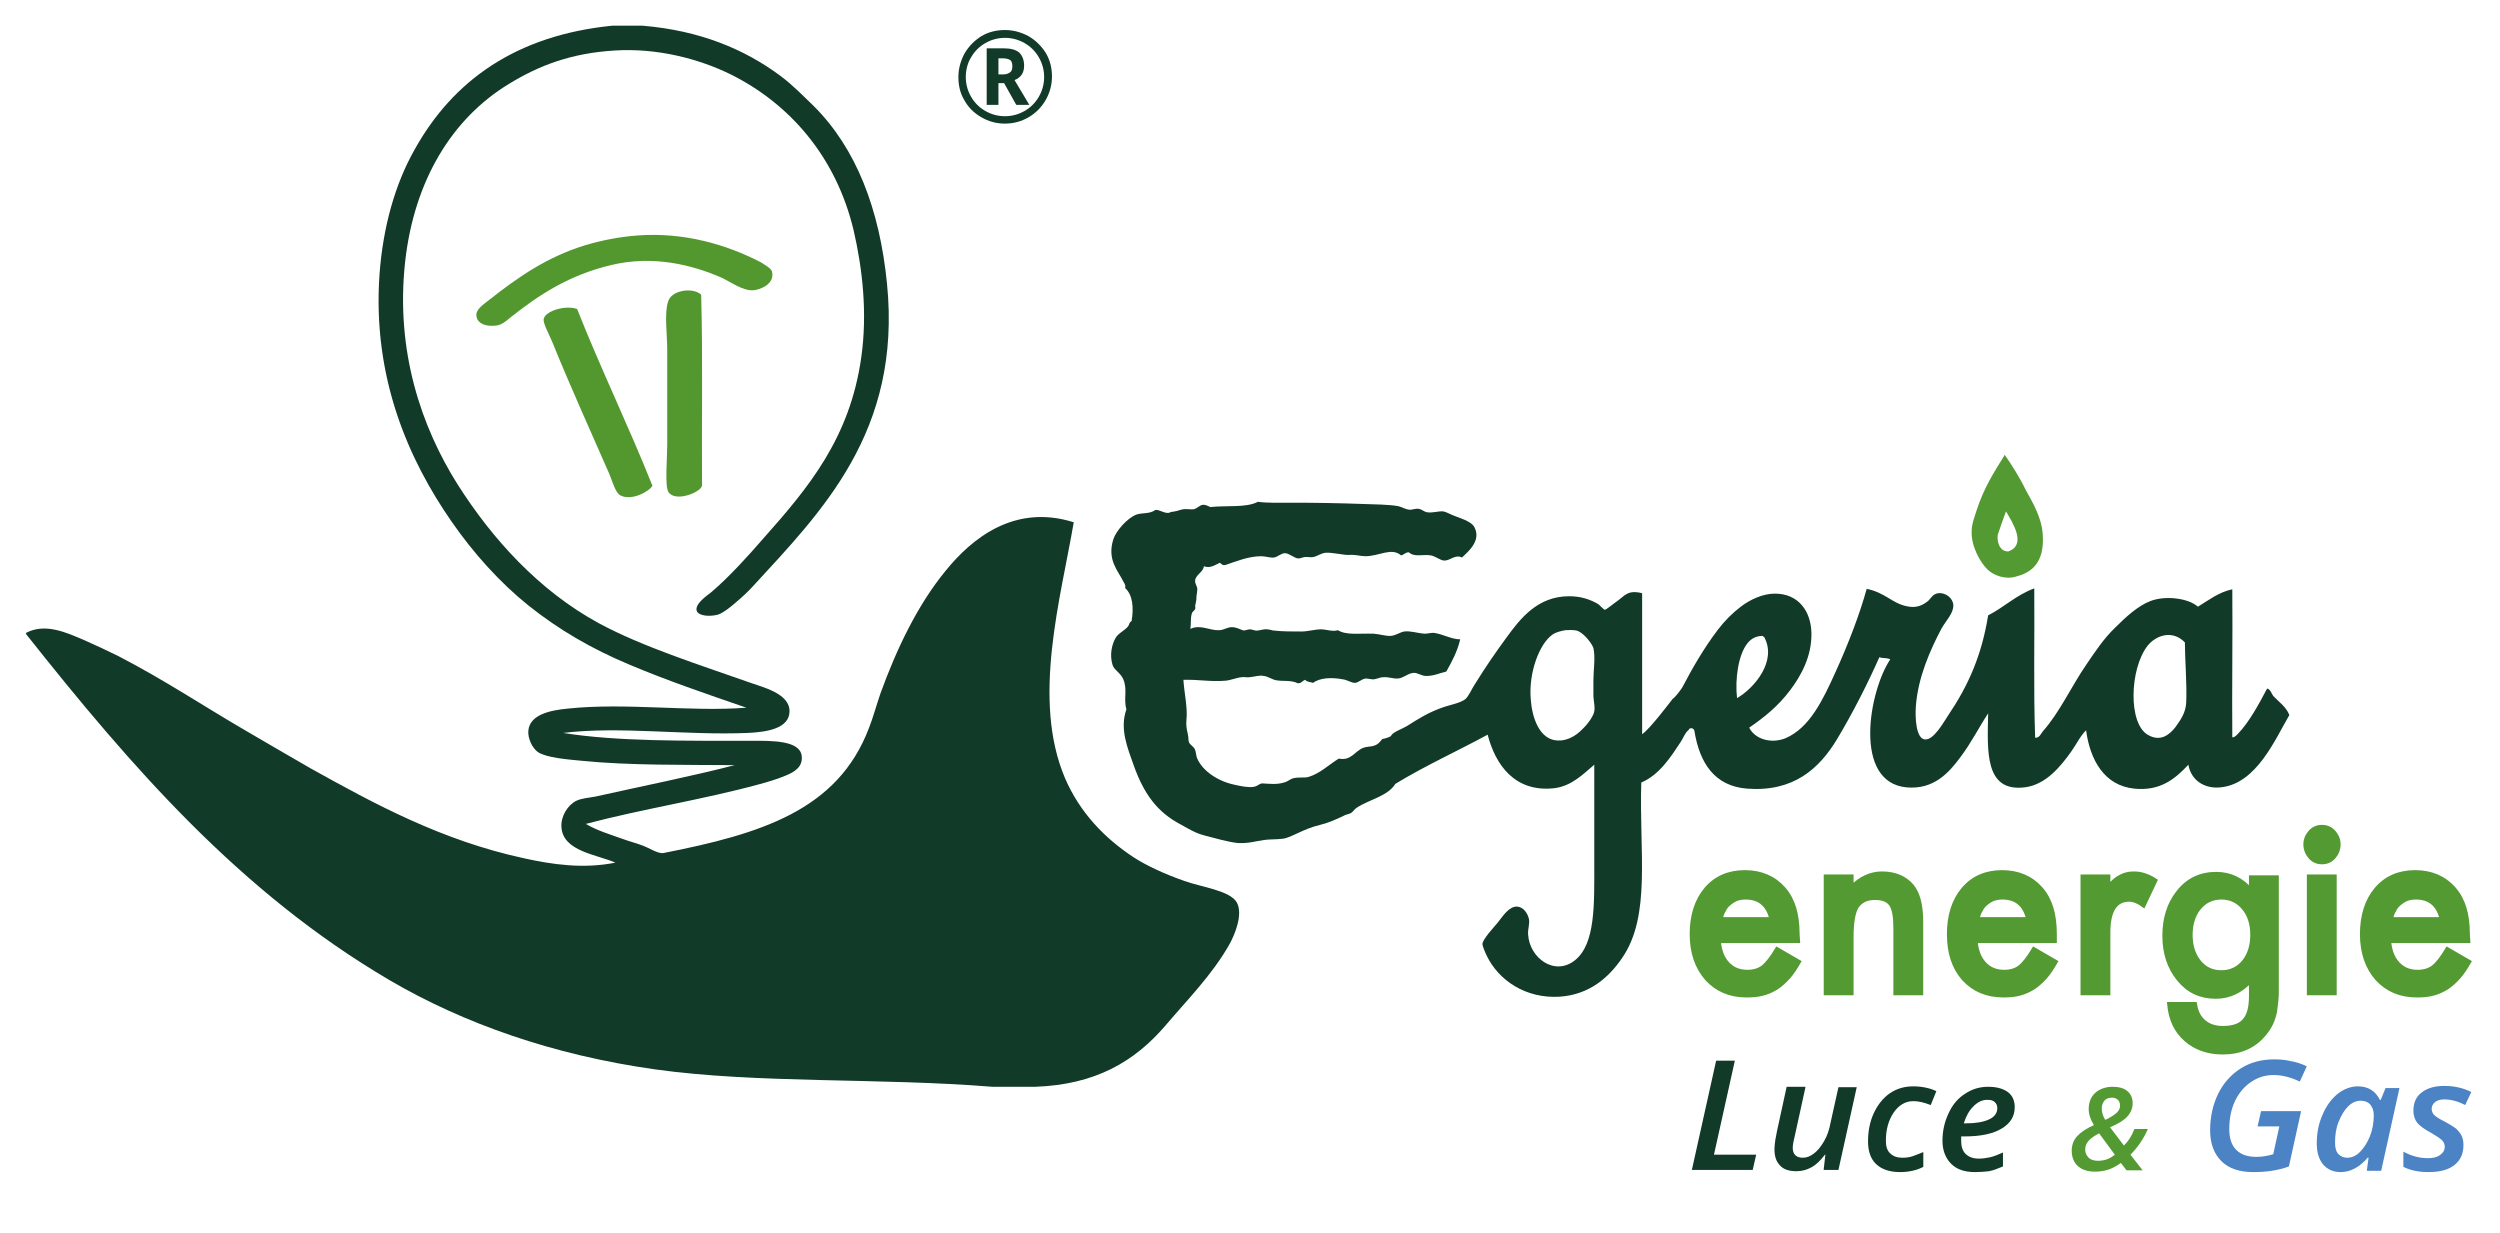
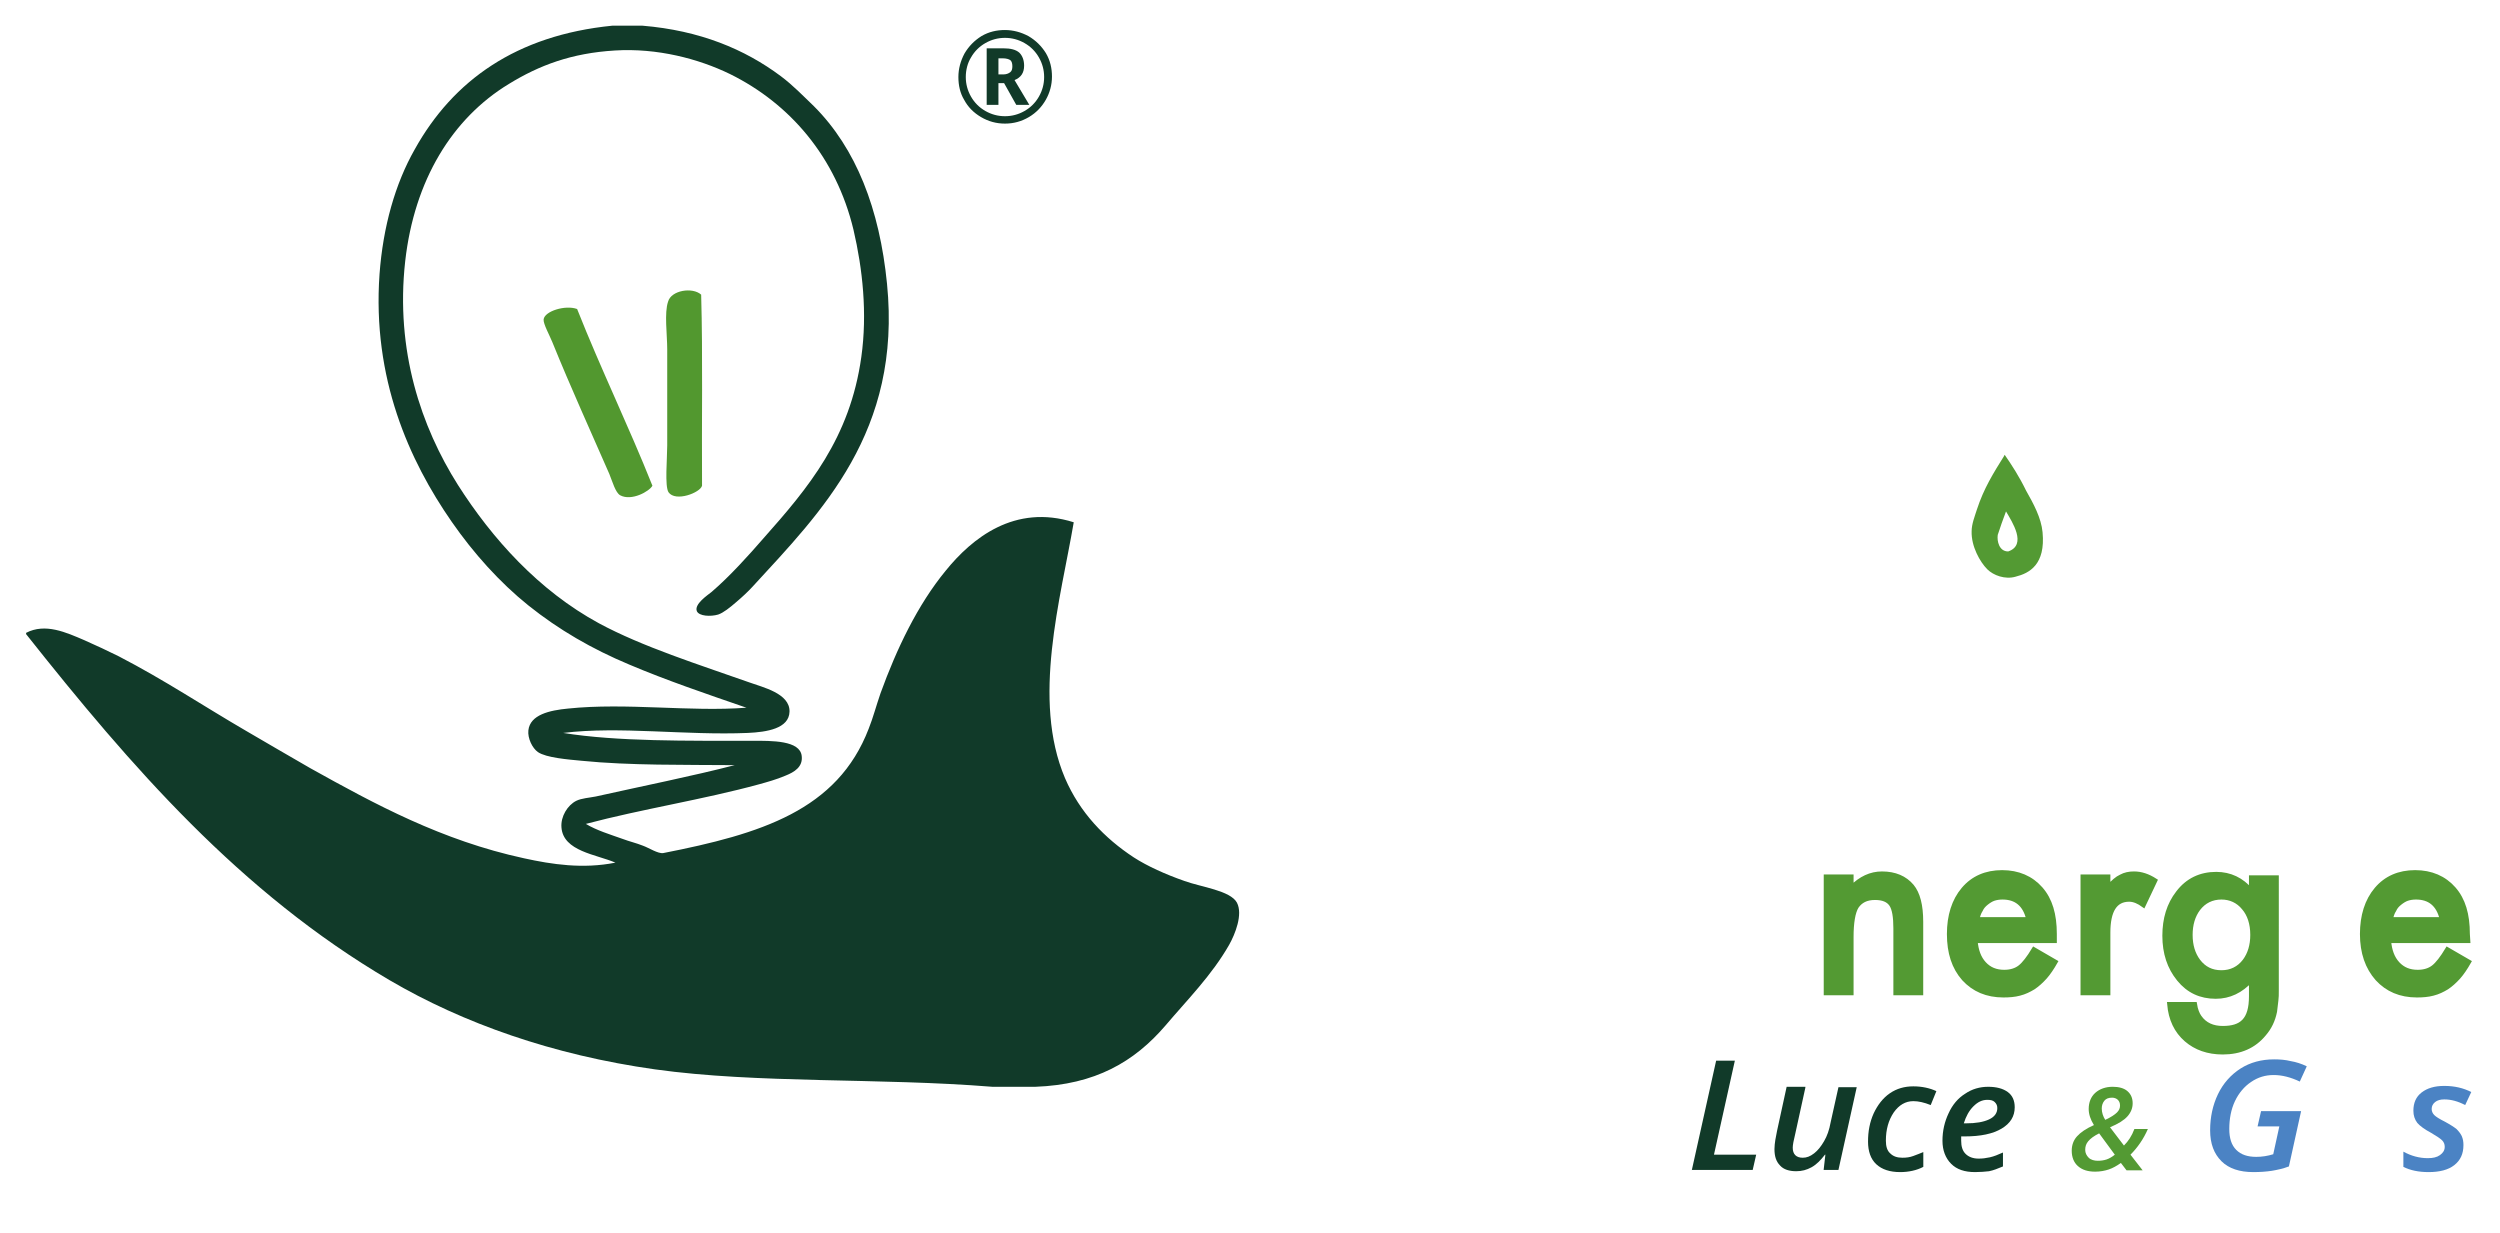
<svg xmlns="http://www.w3.org/2000/svg" version="1.1" id="Livello_1" x="0px" y="0px" width="574.4px" height="283.4px" viewBox="0 0 574.4 283.4" style="enable-background:new 0 0 574.4 283.4;" xml:space="preserve">
  <style type="text/css">

	.st0{fill:#113A29;}
	.st1{fill:#4B83C4;}
	.st2{fill:#52982F;}
	.st3{fill:#539A33;}
	.st4{fill:#539A33;stroke:#539A33;stroke-width:0.956;stroke-miterlimit:10;}

</style>
  <g>
-     <path id="EGERIA_2_" class="st0" d="M522.3,159.9c1.2,1.3,3,2.5,3.7,4.4c-3.2,5.4-7.5,15.8-15.8,16.6c-3.8,0.4-6.8-1.7-7.4-5.2   c-3,3.2-6.4,6.1-12.4,5.5c-7-0.7-10.2-6.7-11.1-13.4c-1.3,1.2-2.2,3.2-3.5,5c-2.3,3.2-5.7,7.5-10.6,8.1c-9.2,1.1-8.6-8.2-8.4-17   c-2,3-3.9,6.8-6.4,10.1c-2.6,3.5-6.1,7.5-12.4,6.9c-12.3-1.2-8.6-22.1-3.7-29.4c-0.6-0.4-1.8-0.2-2.5-0.5   c-2.6,5.9-6.1,12.8-9.7,18.8c-4.1,6.8-10,12.2-20.7,11.4c-7.5-0.6-10.9-5.9-12.1-13.3c-0.2-0.8-1.2-0.7-1.3-0.2   c-0.9,0.7-1.2,1.8-1.8,2.7c-2.3,3.5-4.9,7.6-9.1,9.4c-0.5,15.9,2.3,30.6-4.4,40.3c-3,4.4-7.4,8.4-14.3,8.9   c-7.9,0.5-14.1-3.8-16.8-9.4c-0.4-0.8-1-2.3-1-2.7c0.1-1.2,2.7-3.9,3.5-4.9c1.2-1.5,2.6-3.8,4.5-3.7c1.4,0.1,2.4,1.5,2.7,2.9   c0.2,1.1-0.3,2.3-0.2,3.5c0.3,5.4,6.1,9.7,10.8,5.9c4.7-3.8,4.4-12.9,4.4-22.2v-22.7c-2.4,2-5.1,4.9-9.2,5.4   c-9.1,1-13.5-5.4-15.3-12.3c-6.6,3.6-14.5,7.2-21.2,11.3c-1.8,2.9-6.1,3.6-8.9,5.5c-0.5,0.3-0.8,0.9-1.3,1.2   c-0.5,0.3-1.2,0.3-1.8,0.7c-1.5,0.7-3.2,1.5-5.2,2c-2.1,0.5-3.7,1.2-5.4,2c-0.9,0.4-2,1-3.2,1.2c-1.5,0.2-3,0.1-4.4,0.3   c-2,0.3-3.5,0.8-5.9,0.7c-2.2-0.2-5.3-1.1-7.6-1.7c-2.3-0.6-3.5-1.4-5.5-2.5c-5.6-2.9-8.6-7.2-10.9-13.6c-1.4-4-3.3-8.4-1.7-12.9   c-0.7-2.5,0.3-4.5-0.7-6.9c-0.6-1.5-2.2-2.2-2.5-3.4c-0.7-2.3-0.1-4.7,0.7-6.1c0.7-1.2,2-1.6,2.9-2.7c0.3-0.4,0.2-0.9,0.8-1.2   c0.5-3,0.3-6-1.5-7.6c0.2-0.5-0.1-1-0.3-1.3c-1.3-2.7-3.9-5.1-2.4-9.9c0.6-1.9,3.3-5,5.4-5.7c1.2-0.4,3-0.1,4.2-1   c0.9-0.3,2.4,1.1,3.5,0.5c0.4-0.2,0.2,0,1-0.2c0.7-0.1,1.3-0.4,2-0.5c0.8-0.1,1.7,0.1,2.4,0c0.8-0.2,1.3-0.9,2-1   c0.7-0.1,1.3,0.3,1.8,0.5c3.6-0.4,8.3,0.2,10.9-1.2c2.4,0.3,5.1,0.2,7.9,0.2c5.3,0,10.9,0.1,16.5,0.3c2.7,0.1,5.6,0.1,7.9,0.5   c0.8,0.2,1.6,0.7,2.4,0.8c0.7,0.1,1.5-0.3,2.2-0.2c0.8,0.1,1.3,0.7,2,0.8c1.3,0.2,2.5-0.3,3.7-0.2c0.6,0.1,1.3,0.5,2,0.8   c1.6,0.7,4.5,1.4,5.2,2.9c1.5,3-1.3,5.4-2.9,6.9c-1.5-0.8-2.7,0.7-4,0.7c-1,0-2-1-3.2-1.2c-1.8-0.3-3.7,0.5-5-0.7   c-0.9,0-1.1,0.6-1.8,0.7c-2.2-1.9-5,0.2-8.2,0.2c-1.1,0-2.2-0.4-3.7-0.3c-1.1,0.1-3.8-0.6-5.4-0.5c-1.1,0.1-1.9,0.8-2.9,1   c-0.5,0.1-1.4-0.1-2,0c-0.6,0.1-1.1,0.4-1.5,0.3c-0.9-0.1-2-1.2-3-1.2c-0.8,0-1.7,0.9-2.5,1c-0.9,0.1-1.9-0.3-2.9-0.3   c-3,0-5.8,1.2-8.2,2c-0.8,0.2-1-0.3-1.3-0.5c-1,0.4-2.2,1.4-3.7,0.8c-0.1,1.3-1.8,1.9-2,3.2c-0.1,0.8,0.4,1.2,0.5,2   c0,0.4-0.1,1.1-0.2,1.7c0,1-0.1,1.2-0.3,2.2c0,0.2,0.1,0.6,0,0.7c-0.2,0.5-0.7,0.6-0.8,1.2c-0.3,1.1-0.1,2.1-0.3,3.4   c2.3-1.1,4.4,0.4,6.6,0.3c1,0,1.9-0.7,2.9-0.7c1,0,1.7,0.4,2.5,0.7c0.6,0.2,1-0.2,1.7-0.2c0.5,0,1,0.3,1.5,0.3   c0.7,0,1.6-0.4,2.4-0.3c0.7,0,1.1,0.3,1.8,0.3c1.8,0.2,4.1,0.2,6.1,0.2c1.5,0,3.1-0.5,4.5-0.5c1.3,0,2.6,0.6,3.9,0.2   c1.9,1.2,5,0.7,8.2,0.8c1.4,0.1,2.9,0.6,4,0.5c1.1-0.1,2-0.8,3-1c1.5-0.2,3.1,0.4,4.7,0.5c0.7,0,1.4-0.2,2-0.2   c2.1,0.2,4.1,1.5,6.2,1.5c-0.7,2.9-1.9,5.1-3.2,7.4c-1.7,0.4-3,1.1-4.9,1c-0.9-0.1-1.7-0.7-2.5-0.7c-1.3,0-2.4,1.2-3.7,1.3   c-1,0.1-2.2-0.4-3.4-0.3c-0.7,0-1.4,0.4-2.2,0.5c-0.6,0-1.3-0.2-1.8-0.2c-1,0.1-1.7,1-2.5,1c-0.8,0-1.8-0.7-2.7-0.8   c-2.6-0.5-5.3-0.4-6.9,0.8c-0.6-0.2-1.5-0.2-1.8-0.7c-0.7,0.2-0.8,0.8-1.7,0.8c-1.6-0.8-3.4-0.4-5-0.7c-1-0.2-1.9-0.9-2.9-1   c-1-0.2-2,0.2-3.2,0.3c-0.6,0.1-1.3-0.1-1.8,0c-1.2,0.1-2.5,0.7-3.7,0.8c-3.3,0.3-6.3-0.3-9.7-0.2c0.2,3.1,1,6.4,0.7,9.2   c-0.1,1.2,0,1.9,0.3,3.2c0.2,0.7,0.1,1.6,0.3,2c0.3,0.6,1,0.9,1.3,1.5c0.3,0.6,0.3,1.4,0.5,2c1.2,3,4.8,5.4,8.6,6.2   c1.3,0.3,3.2,0.7,4.4,0.5c1.1-0.2,1.2-0.7,2-0.8c1.8,0.1,3.4,0.3,5-0.2c0.9-0.2,1.4-0.8,2.2-1c1.4-0.3,2.5,0,3.5-0.3   c2.6-0.8,4.5-2.7,6.9-4.2c2.9,0.6,3.7-1.8,5.7-2.5c0.8-0.3,1.8-0.2,2.5-0.5c0.9-0.3,1.2-0.8,1.8-1.5c0.7-0.1,1.2-0.3,1.7-0.5   c0.4-0.2,0.4-0.5,0.8-0.8c0.8-0.6,2.2-1.1,3.2-1.7c2.7-1.7,5-3.2,8.6-4.4c1.6-0.5,3.6-0.9,4.7-1.7c0.9-0.7,1.5-2.4,2.4-3.7   c2.3-3.7,4.7-7.2,7.2-10.6c3-4.1,7-9.4,14.3-9.4c2.7,0,4.8,0.7,6.7,1.8c0.3,0.2,1.3,1.3,1.5,1.3c0.4,0,2-1.4,2.9-2   c1.8-1.3,2.4-2.6,5.7-1.8v32.4c1.8-1.2,6.6-7.6,7-8.1c0.5-0.3,1.6-1.7,2.2-2.6c2.3-4.4,5-9.1,8.2-13.3c1.6-2.1,3.3-3.8,5.4-5.4   c2-1.5,4.9-2.9,7.7-2.9c5.4,0,8.3,4,8.4,9.1c0.1,5.3-2.4,9.8-4.9,13.1c-2.7,3.6-5.9,6.2-9.4,8.6c1.3,2.6,5,3.8,8.4,2.4   c5.5-2.4,8.5-8.7,11.4-15.1c3-6.6,5.6-13.4,7.2-19.2c4.3,0.9,5.8,3.3,9.2,4c2.2,0.5,3.7-0.2,5-1.3c0.6-0.6,1-1.5,2.2-1.7   c1.7-0.2,3.4,1.1,3.5,2.7c0.1,1.9-1.7,3.6-2.7,5.4c-2.6,4.9-5.4,11.2-5.9,17.8c-0.2,2.6,0,7.4,2,7.7c2.1,0.3,4.5-4.2,5.4-5.5   c4.6-6.8,7.7-13.7,9.2-23c3.7-1.9,6.5-4.7,10.6-6.2c0.1,11.4-0.2,23.2,0.2,34.3c1,0.1,1.3-0.9,1.8-1.5c3.9-4.4,6.5-10.3,10.1-15.5   c1.9-2.8,3.9-5.8,6.4-8.2c2.5-2.5,5.3-5.1,8.2-6.2c3.4-1.3,8.6-0.7,10.9,1.3c2.5-1.5,4.7-3.3,7.9-4c0.1,11.3-0.1,23.2,0,34   c0.5,0.1,1-0.5,1.3-0.8c2.6-2.7,4.8-6.8,6.7-10.4C521.7,158.4,521.9,159.4,522.3,159.9 M502.3,161.4c0.2-4.2-0.3-9.8-0.3-13.8   c-2.9-3-6.7-1.6-8.6,0.8c-4.1,5.3-4.5,18,0.2,20.5c2.7,1.5,4.7,0.1,6.2-1.8C501.1,165.3,502.2,163.7,502.3,161.4 M399.1,160.4   c4-2.3,9.3-8.6,6.2-14.1c-0.1,0-0.3,0-0.3-0.2c-1.7,0-2.8,0.8-3.5,1.7C399.4,150.4,398.6,156,399.1,160.4 M366.3,163.4   c0.2-0.9-0.1-2-0.2-3.4c0-1.2,0-2.5,0-3.7c0-2.3,0.5-5.3,0-7.4c-0.3-1-2.1-3.3-3.5-3.9c-1-0.4-2.6-0.2-3-0.2   c-1.1,0.2-2.2,0.5-2.9,1c-3,2.1-5.5,8.7-5,14.8c0.3,4.3,1.9,8.6,5.2,9.4c2.7,0.6,5.1-0.8,6.7-2.5   C364.8,166.4,366.2,164.4,366.3,163.4" />
    <path id="FIAMMA_2_" class="st3" d="M469.3,122.3c0.7,7.4-3,9.4-6.2,10.2c-2.4,0.7-5.1-0.3-6.5-1.7c-1.7-1.7-3.7-5.3-3.6-8.7   c0-1.7,0.7-3.4,1.2-5c1.6-4.9,3.8-8.4,6.3-12.4c0-0.1,0-0.1,0.1-0.2c1.6,2.3,3.4,5.1,4.9,8.2C467.2,115.7,469,119,469.3,122.3    M461.4,126.7c4.4-1.5,0.9-6.8-0.5-9.2c-0.7,1.8-1.3,3.6-1.9,5.4C458.8,124.3,459.3,126.7,461.4,126.7" />
    <path id="LOGO_2_" class="st0" d="M284.2,207.4c1.4,2.7-0.4,7.2-1.8,9.7c-4,7-9.6,12.6-14.6,18.5c-7.2,8.4-16.2,13.6-29.9,14.1H228   c-26-2.1-53.9-0.7-77.5-4c-23.5-3.3-44.1-10.6-61-20.5C55.1,205,30.1,176.1,6,145.7v-0.3c4.4-2.3,9.2-0.1,13.4,1.7   c2.7,1.2,5.5,2.5,7.9,3.7c10.6,5.5,19.4,11.4,29.2,17.1c5,2.9,9.9,5.8,14.8,8.6c14.9,8.3,30.2,16.6,49.1,20.7   c6.4,1.4,13.5,2.5,21,1c-4.4-1.9-12-2.6-12.4-8.1c-0.2-2.5,1.4-5.1,3.4-6.1c1.2-0.6,3-0.7,4.5-1c10.3-2.3,22.7-4.8,31.9-7.2   c-11.2-0.1-24.2,0.1-35.1-1c-3.2-0.3-8.2-0.7-10.1-2c-1.3-0.9-2.4-3.2-2.2-5c0.4-3.6,4.9-4.6,9.1-5c13.4-1.4,28.1,0.8,41-0.2   c-9.3-3.2-18.4-6.3-26.9-9.9c-8.6-3.6-16.2-8-23.2-13.6c-6.6-5.3-12.6-12-17.6-19.2C94,105.8,85.5,86.9,87.2,63   c0.8-10.9,3.6-20.8,8.1-28.7c8.8-15.8,23.3-26.2,45.4-28.4h6.9c13.2,1.1,23.5,5.4,31.8,11.6c2.8,2.1,5.1,4.5,7.6,6.9   c9.7,9.7,15.1,23.6,16.8,40.8c3.4,34-15.1,52.4-30.9,69.6c-1,1.1-2.4,2.4-3.7,3.5c-1.5,1.3-3,2.5-4.2,2.9c-1.7,0.5-4.4,0.4-4.9-0.8   c-0.6-1.6,2.4-3.6,3.4-4.4c4.2-3.6,8.6-8.5,11.9-12.3c10.3-11.6,19.9-23,22.5-41.7c1.4-10,0.3-20.2-1.8-29.2   c-4-16.7-14.6-29-28.4-35.8c-7.2-3.5-16.7-6-26.4-5.4c-10,0.6-17.4,3.4-24.4,7.7C103.9,27.2,95.2,41.4,93.1,60   c-2.3,20.6,3.7,38.1,12.1,51.4c7.9,12.4,18.6,24.3,32.4,31.8c10,5.4,23,9.5,34.6,13.6c3,1.1,9.3,2.5,9.2,6.7   c-0.1,3.9-5.2,4.7-9.6,4.9c-14.3,0.6-29.5-1.6-42.4,0c12.4,2,28.6,1.8,43.4,1.8c4.6,0,11-0.1,11.4,3.5c0.3,2.5-1.7,3.7-3.7,4.5   c-2.1,0.9-4.3,1.5-6.1,2c-12.8,3.5-27,5.7-39.8,9.1c2.5,1.5,5.5,2.4,8.6,3.5c1.3,0.5,3,0.9,4.5,1.5c1.4,0.5,3.5,1.9,4.7,1.7   c22.4-4.4,40-9.8,47.2-28.6c1-2.5,1.7-5.2,2.7-8.1c3.7-10.2,8.5-20.3,15-28.2c6-7.4,15.8-15.4,29.4-11.1c-3,17.6-9.7,40.7-2,58.8   c3.4,7.9,9.1,13.8,15.8,18.2c3.1,2,7.3,3.9,11.6,5.4C275.9,203.8,282.7,204.6,284.2,207.4" />
    <g id="PI_2_">
-       <path class="st2" d="M177.4,62.5c0.6,2.8-2.8,4.1-4.4,4.2c-2.4,0.1-5.1-1.9-7.2-2.9c-6.9-3-15.8-5.2-25.4-2.9    c-9.6,2.3-16.4,6.7-23.2,12.1c-0.8,0.7-2,1.7-3.2,1.8c-2.5,0.3-4.2-0.5-4.5-2c-0.4-1.6,1.4-2.7,2.9-3.9    c6.6-5.2,13.3-9.9,22.2-12.6c3.7-1.1,7.8-1.9,11.9-2.2c10.7-0.8,20.4,2.1,28.2,6.1C175.8,60.9,177.3,61.7,177.4,62.5" />
      <path class="st2" d="M161.1,67.7c0.4,14.3,0.1,29.3,0.2,43.9c-0.4,1.6-6.1,3.8-7.7,1.5c-0.9-1.4-0.3-7.7-0.3-10.8V80.2    c0-3.3-0.7-8.3,0.2-10.9C154.2,66.7,159.1,65.9,161.1,67.7" />
      <path class="st2" d="M149.9,111.6c-0.7,1.3-4.8,3.6-7.4,2.2c-1.1-0.6-1.8-3.2-2.5-4.9c-4.4-10.1-8.8-19.7-13.1-30.3    c-0.6-1.5-2.1-4.2-2-5.2c0.2-1.9,5-3.4,7.7-2.4C138.1,84.9,144.4,97.8,149.9,111.6" />
    </g>
  </g>
  <g>
-     <path class="st4" d="M413.1,216.2h-18.2c0.2,2.2,0.8,3.9,2,5.2c1.2,1.3,2.7,1.9,4.6,1.9c1.5,0,2.7-0.4,3.6-1.1   c0.9-0.7,2-2.1,3.2-4.1l5,2.9c-0.8,1.4-1.6,2.6-2.4,3.5c-0.9,1-1.8,1.8-2.7,2.4c-1,0.6-2,1.1-3.2,1.4c-1.1,0.3-2.4,0.4-3.7,0.4   c-3.8,0-6.8-1.3-9.1-3.8c-2.3-2.6-3.5-6-3.5-10.3c0-4.2,1.1-7.7,3.3-10.3c2.2-2.6,5.2-3.9,8.9-3.9c3.7,0,6.7,1.3,8.9,3.8   c2.2,2.5,3.2,5.9,3.2,10.4L413.1,216.2z M407,211.1c-0.8-3.3-2.8-4.9-5.9-4.9c-0.7,0-1.4,0.1-2,0.3c-0.6,0.2-1.2,0.6-1.7,1   c-0.5,0.4-1,0.9-1.3,1.6c-0.4,0.6-0.6,1.3-0.8,2.1H407z" />
    <path class="st4" d="M419.5,201.4h5.9v2.5c2.1-2.1,4.4-3.2,7-3.2c3,0,5.3,1,6.9,2.9c1.4,1.7,2.1,4.4,2.1,8.2v16.4h-5.9v-14.9   c0-2.6-0.3-4.5-1-5.5c-0.7-1-1.9-1.5-3.7-1.5c-2,0-3.3,0.7-4.2,2c-0.8,1.3-1.2,3.7-1.2,7v12.9h-5.9V201.4z" />
    <path class="st4" d="M472.1,216.2h-18.2c0.2,2.2,0.8,3.9,2,5.2c1.2,1.3,2.7,1.9,4.6,1.9c1.5,0,2.7-0.4,3.6-1.1   c0.9-0.7,2-2.1,3.2-4.1l5,2.9c-0.8,1.4-1.6,2.6-2.4,3.5c-0.9,1-1.8,1.8-2.7,2.4c-1,0.6-2,1.1-3.2,1.4c-1.1,0.3-2.4,0.4-3.7,0.4   c-3.8,0-6.8-1.3-9.1-3.8c-2.3-2.6-3.4-6-3.4-10.3c0-4.2,1.1-7.7,3.3-10.3c2.2-2.6,5.2-3.9,8.9-3.9c3.7,0,6.7,1.3,8.9,3.8   c2.2,2.5,3.2,5.9,3.2,10.4L472.1,216.2z M466,211.1c-0.8-3.3-2.8-4.9-5.9-4.9c-0.7,0-1.4,0.1-2,0.3c-0.6,0.2-1.2,0.6-1.7,1   c-0.5,0.4-1,0.9-1.3,1.6c-0.4,0.6-0.6,1.3-0.8,2.1H466z" />
    <path class="st4" d="M478.5,201.4h5.9v2.4c1.1-1.2,2-2,2.9-2.4c0.9-0.5,1.9-0.7,3-0.7c1.6,0,3.2,0.5,4.9,1.6l-2.7,5.7   c-1.1-0.8-2.2-1.3-3.3-1.3c-3.2,0-4.8,2.5-4.8,7.6v13.9h-5.9V201.4z" />
    <path class="st4" d="M523.1,227.5c0,1.3,0,1.4-0.1,2.4c-0.1,1-0.2,1.8-0.3,2.5c-0.4,2-1.2,3.7-2.5,5.2c-2.3,2.8-5.5,4.2-9.5,4.2   c-3.4,0-6.2-1-8.4-2.9c-2.3-2-3.6-4.7-3.9-8.2h5.9c0.2,1.3,0.6,2.3,1.1,3c1.2,1.7,3,2.5,5.3,2.5c4.3,0,6.5-1.8,6.5-7.3v-3.7   c-2.3,2.5-5,3.8-8.1,3.8c-3.5,0-6.3-1.3-8.5-4c-2.2-2.7-3.3-6-3.3-10c0-3.9,1-7.2,3.1-9.9c2.2-2.9,5.2-4.3,8.8-4.3   c3.2,0,5.9,1.3,8,3.8v-3h5.9V227.5z M517.5,214.8c0-2.6-0.7-4.7-2-6.2c-1.3-1.6-3.1-2.4-5.1-2.4c-2.2,0-4,0.9-5.3,2.6   c-1.2,1.6-1.8,3.6-1.8,6c0,2.4,0.6,4.4,1.8,6c1.3,1.7,3,2.6,5.3,2.6c2.2,0,4-0.9,5.3-2.6C516.9,219.2,517.5,217.2,517.5,214.8z" />
-     <path class="st4" d="M529.7,194c0-1.1,0.4-2,1.1-2.8s1.6-1.2,2.7-1.2c1.1,0,2,0.4,2.7,1.2c0.7,0.8,1.1,1.7,1.1,2.8   s-0.4,2.1-1.1,2.9c-0.7,0.8-1.6,1.2-2.7,1.2c-1.1,0-2-0.4-2.7-1.2S529.7,195.1,529.7,194z M536.4,201.4v26.8h-5.9v-26.8H536.4z" />
    <path class="st4" d="M567.1,216.2h-18.2c0.2,2.2,0.8,3.9,2,5.2c1.2,1.3,2.7,1.9,4.6,1.9c1.5,0,2.7-0.4,3.6-1.1   c0.9-0.7,2-2.1,3.2-4.1l5,2.9c-0.8,1.4-1.6,2.6-2.4,3.5c-0.9,1-1.8,1.8-2.7,2.4c-1,0.6-2,1.1-3.2,1.4c-1.1,0.3-2.4,0.4-3.7,0.4   c-3.8,0-6.8-1.3-9.1-3.8c-2.3-2.6-3.5-6-3.5-10.3c0-4.2,1.1-7.7,3.3-10.3c2.2-2.6,5.2-3.9,8.9-3.9c3.7,0,6.7,1.3,8.9,3.8   c2.2,2.5,3.2,5.9,3.2,10.4L567.1,216.2z M561,211.1c-0.8-3.3-2.8-4.9-5.9-4.9c-0.7,0-1.4,0.1-2,0.3c-0.6,0.2-1.2,0.6-1.7,1   c-0.5,0.4-1,0.9-1.3,1.6c-0.4,0.6-0.6,1.3-0.8,2.1H561z" />
  </g>
  <g>
    <path class="st0" d="M388.7,268.9l5.6-25.2h4.3l-4.8,21.6h9.7l-0.8,3.5H388.7z" />
    <path class="st0" d="M414.8,249.9l-2.3,10.5c-0.4,1.6-0.6,2.7-0.6,3.3c0,1.5,0.8,2.3,2.3,2.3c0.9,0,1.7-0.3,2.6-1   c0.9-0.7,1.6-1.6,2.3-2.8c0.7-1.2,1.2-2.6,1.5-4.3l1.8-8.1h4.2l-4.2,19H419l0.4-3.5h-0.1c-1,1.3-2,2.3-3.1,2.9s-2.2,0.9-3.5,0.9   c-1.6,0-2.9-0.4-3.7-1.3c-0.9-0.9-1.3-2.1-1.3-3.8c0-0.7,0.1-1.4,0.2-2.1c0.1-0.7,0.3-1.4,0.4-2.1l2.2-10.1H414.8z" />
    <path class="st0" d="M436.6,269.3c-2.4,0-4.2-0.6-5.5-1.8c-1.3-1.2-1.9-3-1.9-5.2c0-2.4,0.4-4.5,1.3-6.5c0.9-1.9,2.1-3.5,3.7-4.6   c1.6-1.1,3.4-1.6,5.4-1.6c2,0,3.8,0.4,5.3,1.1l-1.3,3.2c-1.5-0.6-2.8-0.9-4-0.9c-1.8,0-3.3,0.9-4.5,2.6c-1.2,1.8-1.8,3.9-1.8,6.5   c0,1.3,0.3,2.3,1,2.9c0.7,0.7,1.6,1,2.8,1c0.9,0,1.7-0.1,2.5-0.4c0.8-0.3,1.6-0.6,2.3-0.9v3.4C440.4,268.9,438.5,269.3,436.6,269.3   z" />
    <path class="st0" d="M453.8,269.3c-2.4,0-4.2-0.6-5.5-1.9s-2-3.1-2-5.3c0-2.3,0.5-4.4,1.4-6.3c0.9-2,2.2-3.5,3.8-4.5   c1.6-1.1,3.4-1.6,5.3-1.6c1.9,0,3.4,0.4,4.5,1.2s1.6,2,1.6,3.5c0,2.1-1,3.7-3,4.9c-2,1.2-4.8,1.8-8.5,1.8h-0.8l0,0.5v0.5   c0,1.3,0.3,2.3,1,3c0.7,0.7,1.7,1.1,3,1.1c0.9,0,1.7-0.1,2.6-0.3c0.9-0.2,1.9-0.6,3-1.1v3.2c-1.2,0.5-2.2,0.9-3.2,1.1   C456.1,269.2,455,269.3,453.8,269.3z M456.6,252.7c-1.2,0-2.2,0.5-3.2,1.5c-1,1-1.7,2.3-2.2,3.9h0.5c2.3,0,4-0.3,5.3-0.9   c1.3-0.6,1.9-1.5,1.9-2.6c0-0.6-0.2-1-0.6-1.4C457.9,252.8,457.3,252.7,456.6,252.7z" />
    <path class="st3" d="M476,264.4c0-1.3,0.4-2.4,1.2-3.3s2.1-1.8,3.9-2.6c-0.8-1.3-1.2-2.5-1.2-3.7c0-1.5,0.5-2.8,1.5-3.7   c1-0.9,2.4-1.4,4-1.4c1.4,0,2.6,0.3,3.4,1s1.2,1.6,1.2,2.8c0,1.1-0.4,2.1-1.2,3c-0.8,0.9-2.1,1.7-4,2.5l3.2,4.2   c1-1,1.8-2.2,2.4-3.8h3.1c-1,2.3-2.4,4.3-4,5.9l2.8,3.6h-3.7l-1.3-1.7c-1,0.7-1.9,1.2-2.8,1.5s-2,0.5-3.1,0.5c-1.7,0-3-0.4-4-1.3   C476.5,267.1,476,265.9,476,264.4z M482,266.7c0.7,0,1.4-0.1,2-0.3c0.6-0.2,1.3-0.6,1.9-1.1l-3.6-4.9c-1.2,0.6-2,1.2-2.5,1.8   s-0.7,1.2-0.7,2c0,0.7,0.3,1.3,0.8,1.8S481.2,266.7,482,266.7z M485.3,252.2c-0.8,0-1.4,0.2-1.8,0.7c-0.4,0.5-0.6,1.1-0.6,1.8   c0,0.9,0.3,1.8,0.8,2.6c1.3-0.6,2.2-1.2,2.7-1.7s0.7-1,0.7-1.6c0-0.6-0.2-1-0.5-1.3S485.8,252.2,485.3,252.2z" />
    <path class="st1" d="M519.5,255.3h9.2l-2.8,12.7c-1.3,0.5-2.7,0.8-3.9,1c-1.3,0.2-2.7,0.3-4.3,0.3c-3.1,0-5.6-0.8-7.3-2.5   s-2.6-4-2.6-7.1c0-3,0.6-5.8,1.8-8.3c1.2-2.5,3-4.5,5.2-5.9c2.2-1.4,4.8-2.1,7.7-2.1c1.3,0,2.6,0.1,3.8,0.4   c1.2,0.2,2.5,0.6,3.7,1.2l-1.6,3.5c-2.1-1-4.1-1.5-6-1.5c-1.9,0-3.6,0.5-5.2,1.6c-1.5,1-2.8,2.5-3.7,4.4c-0.9,1.9-1.3,4.1-1.3,6.4   c0,2.1,0.5,3.7,1.6,4.8c1.1,1.1,2.6,1.6,4.6,1.6c1.3,0,2.6-0.2,3.9-0.6l1.4-6.4h-5L519.5,255.3z" />
-     <path class="st1" d="M537.8,269.3c-1.7,0-3-0.6-4-1.7c-1-1.2-1.5-2.8-1.5-4.9c0-2.3,0.4-4.5,1.3-6.5c0.8-2,2-3.6,3.4-4.8   c1.5-1.2,3.1-1.8,4.8-1.8c1.2,0,2.2,0.3,3,0.8c0.8,0.5,1.5,1.3,2,2.3h0.2l1.1-2.7h3.2l-4.2,19h-3.3l0.4-3H544   C542.1,268.2,540,269.3,537.8,269.3z M539.3,266c1,0,2-0.4,2.9-1.3c0.9-0.9,1.7-2.1,2.3-3.6c0.6-1.5,0.9-3.1,0.9-4.9   c0-1-0.3-1.8-0.8-2.4s-1.3-0.9-2.2-0.9c-1,0-2,0.4-2.9,1.3c-0.9,0.9-1.6,2.1-2.2,3.6s-0.8,3.1-0.8,4.7c0,1.2,0.2,2,0.7,2.6   C537.8,265.7,538.4,266,539.3,266z" />
    <path class="st1" d="M566,263.1c0,2-0.7,3.5-2.1,4.6c-1.4,1.1-3.4,1.6-5.9,1.6c-2.3,0-4.2-0.4-5.8-1.2v-3.5c1.8,1,3.7,1.5,5.6,1.5   c1.2,0,2.1-0.2,2.8-0.7c0.7-0.5,1.1-1.1,1.1-1.9c0-0.6-0.2-1.1-0.6-1.5c-0.4-0.4-1.3-1-2.5-1.7c-1.5-0.8-2.6-1.6-3.2-2.3   c-0.6-0.8-0.9-1.7-0.9-2.8c0-1.8,0.6-3.2,1.9-4.2c1.3-1,3-1.5,5.2-1.5c2.4,0,4.4,0.5,6.2,1.4l-1.4,3c-1.7-0.9-3.3-1.3-4.8-1.3   c-0.9,0-1.6,0.2-2.1,0.6c-0.5,0.4-0.8,0.9-0.8,1.6c0,0.5,0.2,1,0.6,1.4c0.4,0.4,1.2,0.9,2.4,1.5c1.3,0.7,2.2,1.3,2.7,1.7   c0.5,0.5,0.9,1,1.2,1.6C565.9,261.7,566,262.3,566,263.1z" />
  </g>
  <g>
    <path class="st0" d="M220.2,17.7c0-1.9,0.5-3.7,1.4-5.4c1-1.7,2.3-3,3.9-4c1.7-1,3.5-1.4,5.4-1.4c1.9,0,3.7,0.5,5.4,1.4   c1.7,1,3,2.3,4,3.9c1,1.7,1.4,3.5,1.4,5.4c0,1.9-0.5,3.7-1.4,5.3s-2.2,3-3.9,4c-1.7,1-3.5,1.5-5.5,1.5c-2,0-3.8-0.5-5.5-1.5   c-1.7-1-3-2.3-3.9-4C220.6,21.4,220.2,19.6,220.2,17.7z M221.9,17.7c0,1.6,0.4,3.1,1.2,4.5c0.8,1.4,1.9,2.5,3.3,3.3   c1.4,0.8,2.9,1.2,4.5,1.2c1.6,0,3.1-0.4,4.5-1.2c1.4-0.8,2.5-1.9,3.3-3.3s1.2-2.9,1.2-4.5c0-1.6-0.4-3.1-1.2-4.5s-1.9-2.5-3.3-3.3   c-1.4-0.8-2.9-1.2-4.5-1.2c-1.6,0-3.1,0.4-4.5,1.2s-2.5,1.9-3.3,3.3C222.3,14.5,221.9,16.1,221.9,17.7z M235.3,15.1   c0,1.6-0.7,2.7-2.2,3.3l3.4,5.7h-3l-2.8-5h-1.3v5h-2.7v-13h3.8c1.7,0,2.9,0.3,3.7,1C234.9,12.8,235.3,13.8,235.3,15.1z M229.5,17.1   h1c0.7,0,1.2-0.2,1.6-0.5c0.4-0.3,0.5-0.8,0.5-1.4c0-0.7-0.2-1.2-0.5-1.4s-0.9-0.4-1.7-0.4h-1V17.1z" />
  </g>
  <g>
</g>
  <g>
</g>
  <g>
</g>
  <g>
</g>
  <g>
</g>
  <g>
</g>
</svg>